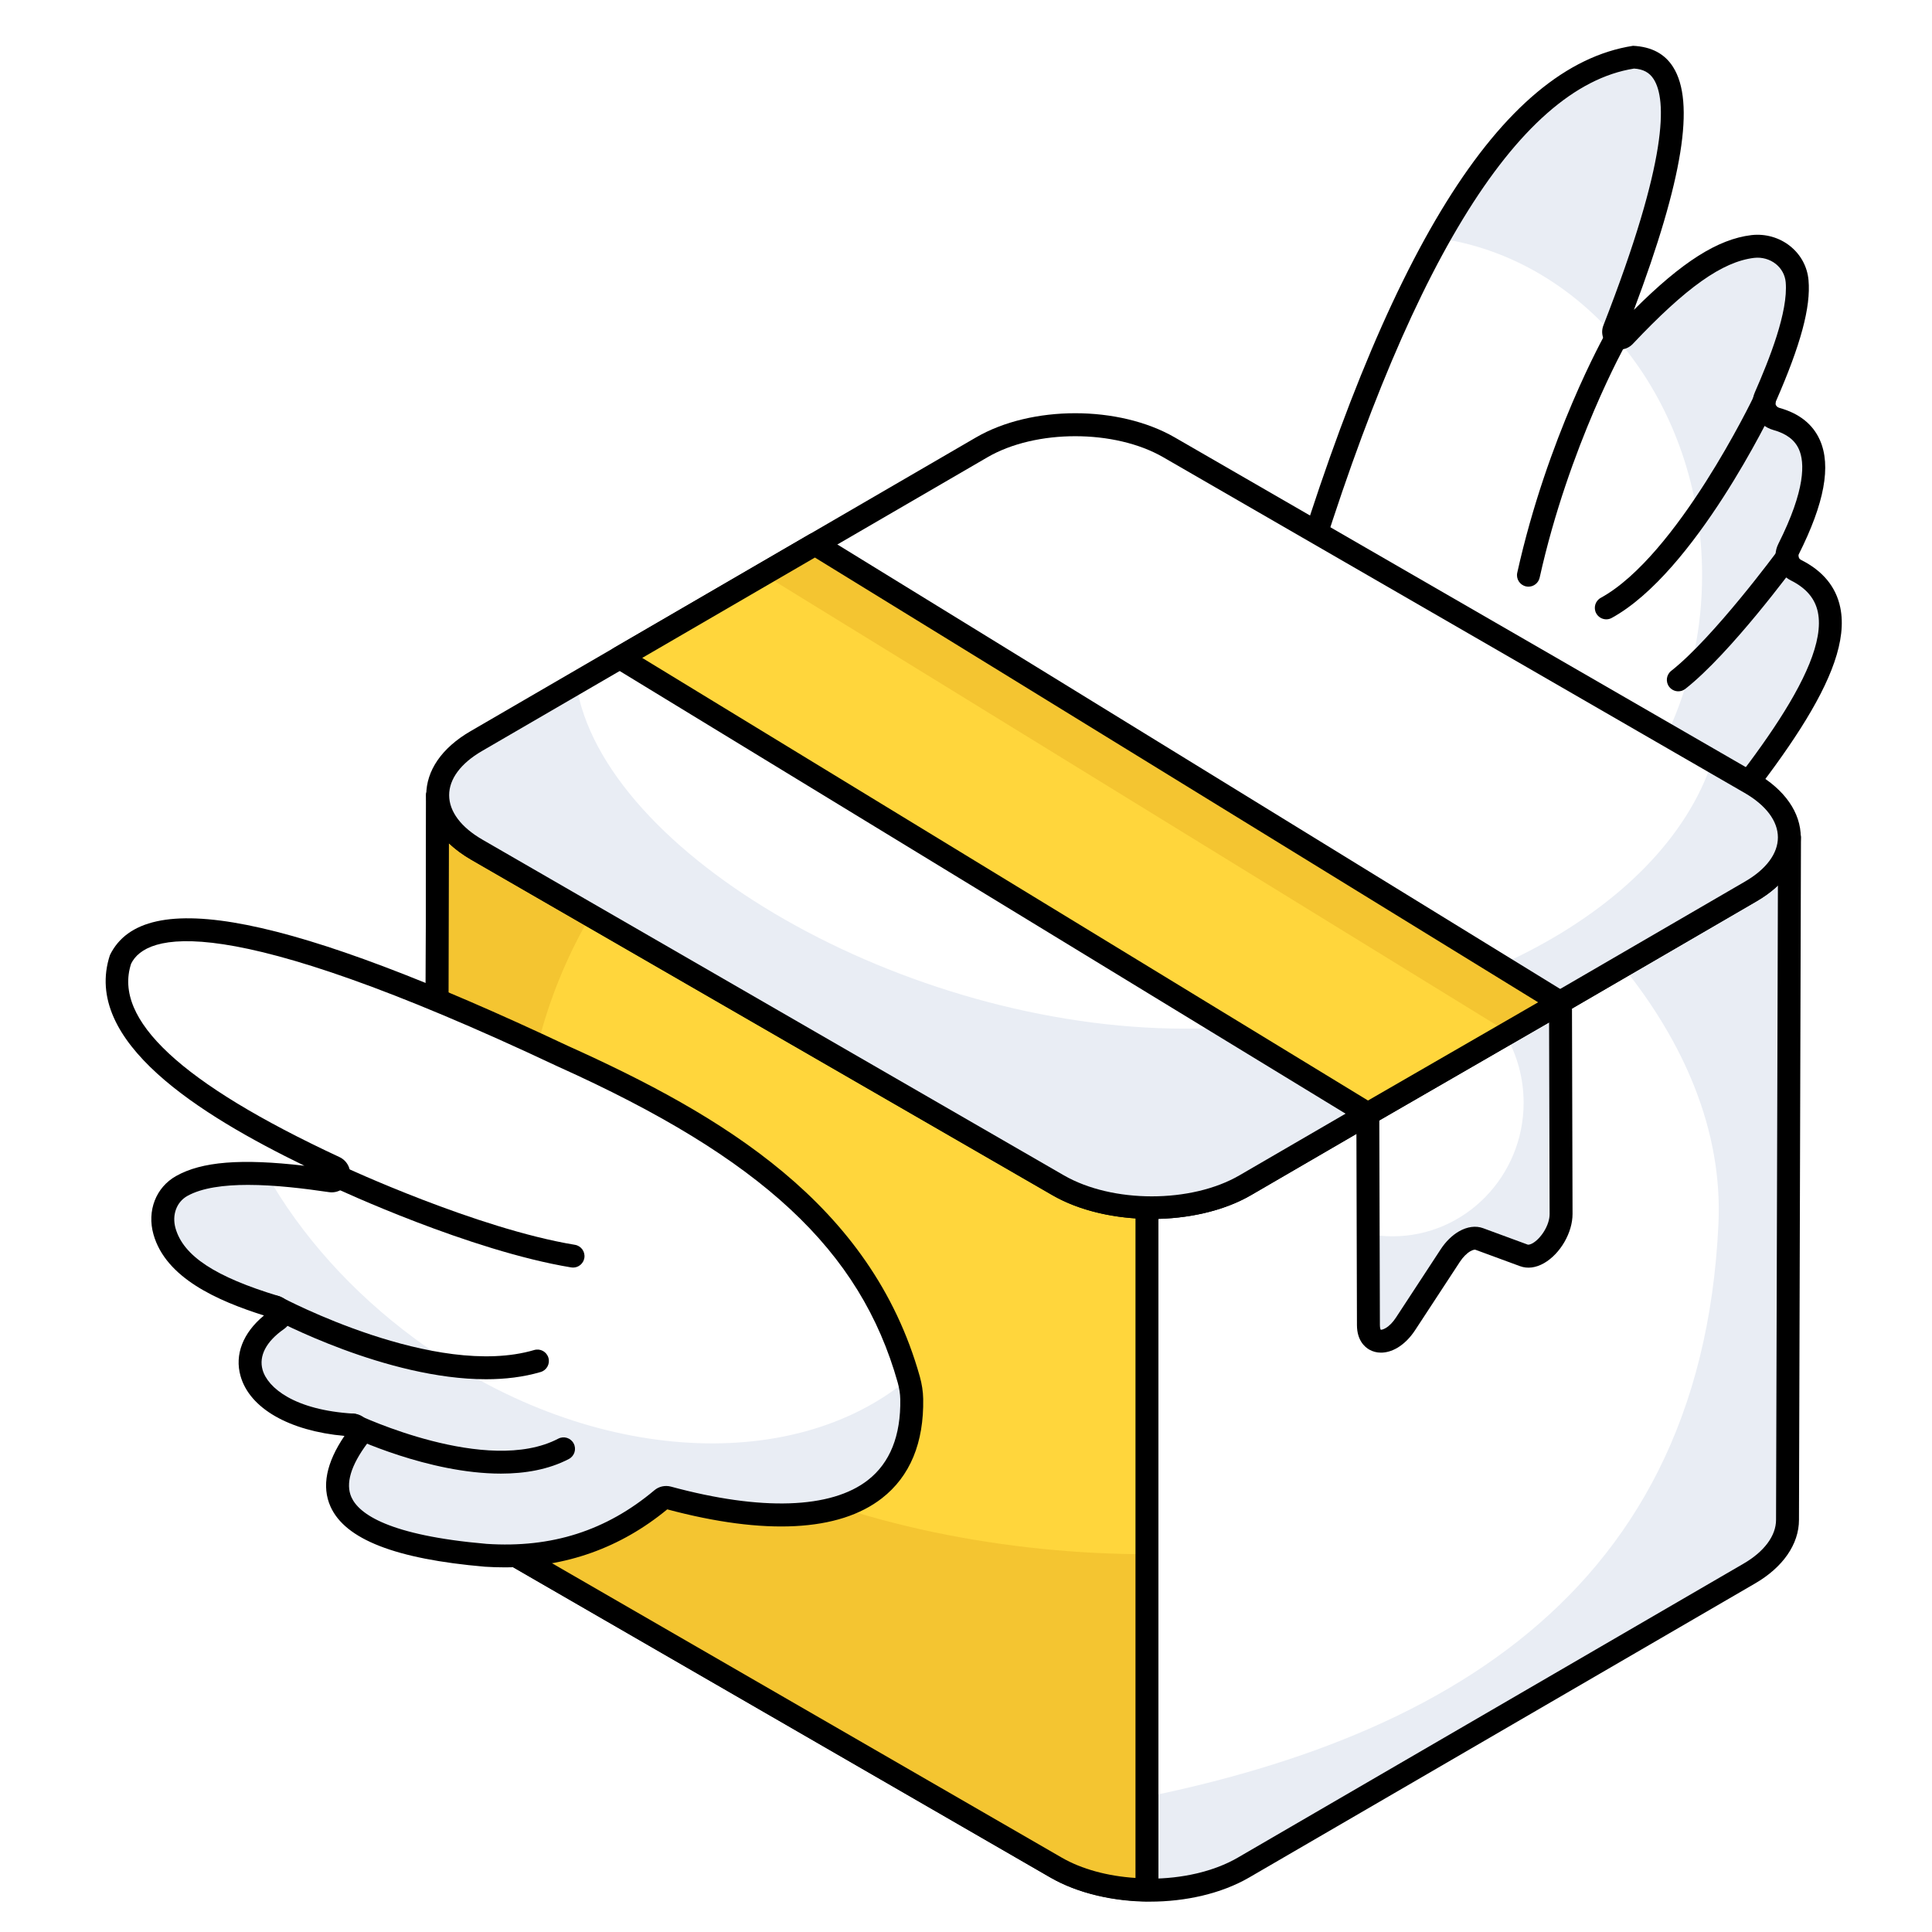
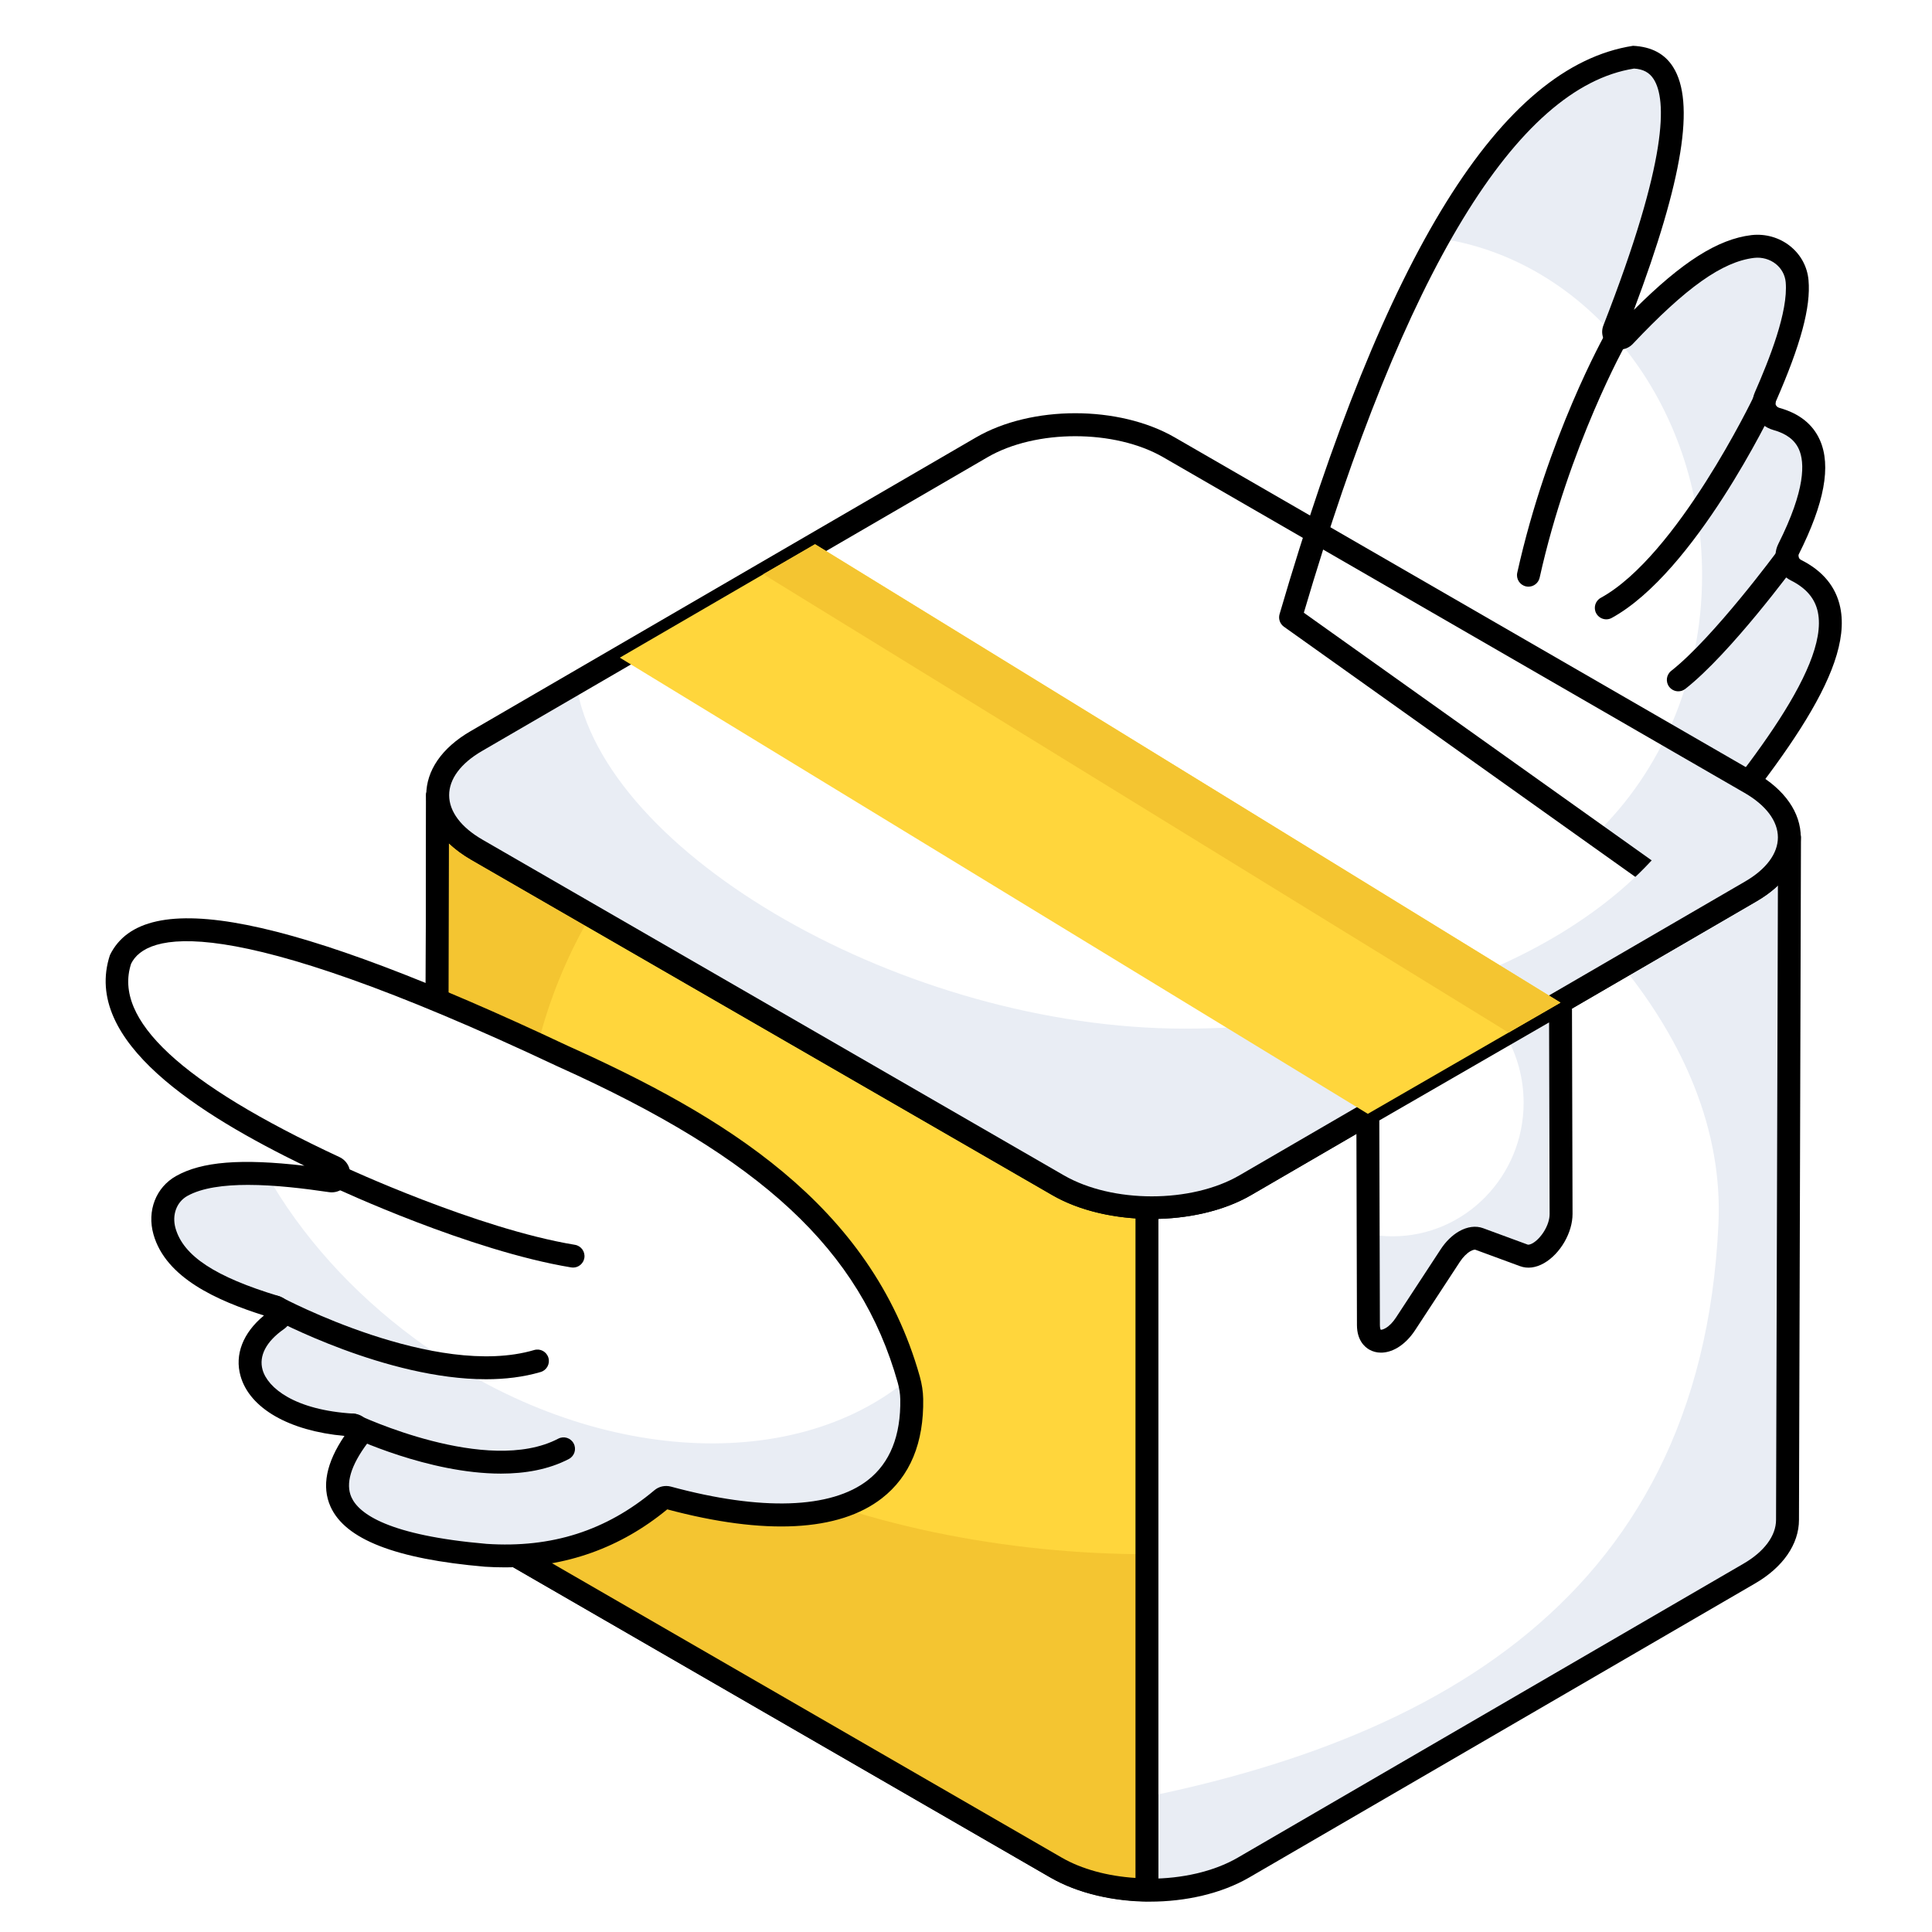
<svg xmlns="http://www.w3.org/2000/svg" width="500" zoomAndPan="magnify" viewBox="0 0 375 375" height="500" preserveAspectRatio="xMidYMid meet" version="1.0">
  <rect x="-37.5" width="450" fill="#ffffff" y="-37.5" height="450" fill-opacity="1" />
  <rect x="-37.5" width="450" fill="#ffffff" y="-37.5" height="450" fill-opacity="1" />
-   <path fill="#ffffff" d="M 250.5 119.828 C 269.711 54.055 291.699 15.078 317.309 11.09 C 328.98 11.82 325.883 31.73 313.293 63.965 C 312.809 65.203 314.398 66.188 315.312 65.219 C 325.039 54.918 332.863 48.73 340.195 47.844 C 344.453 47.328 348.434 50.297 348.816 54.57 C 349.309 60.074 346.57 68.109 342.648 77.074 C 341.875 78.84 342.93 80.793 344.785 81.309 C 353.812 83.816 354.227 92.512 347.156 106.578 C 346.398 108.086 347.086 109.91 348.594 110.668 C 366.402 119.602 345.359 145.41 323.297 171.664 Z M 250.5 119.828" fill-opacity="1" fill-rule="nonzero" />
  <path fill="#e9edf4" d="M 323.266 171.676 L 309.633 161.984 C 322.297 149.898 330.375 131.805 330.375 111.645 C 330.375 78.105 308.082 50.383 279.262 46.246 C 290.957 25.375 303.621 13.223 317.32 11.094 C 328.953 11.801 325.852 31.707 313.316 63.953 C 312.797 65.18 314.414 66.215 315.316 65.246 C 325.012 54.906 332.895 48.703 340.199 47.863 C 344.461 47.344 348.406 50.316 348.793 54.582 C 349.309 60.074 346.598 68.09 342.652 77.07 C 341.879 78.816 342.91 80.82 344.785 81.336 C 353.832 83.793 354.219 92.516 347.176 106.602 C 346.402 108.09 347.113 109.898 348.598 110.672 C 366.434 119.59 345.367 145.441 323.266 171.676 Z M 323.266 171.676" fill-opacity="1" fill-rule="nonzero" />
  <path fill="#000000" d="M 323.297 173.891 C 322.848 173.891 322.398 173.754 322.008 173.477 L 249.203 121.641 C 248.434 121.09 248.098 120.113 248.363 119.203 C 268.883 48.969 291.324 12.883 316.969 8.891 C 320.621 9.07 323.141 10.484 324.727 12.977 C 329.07 19.777 326.664 34.82 317.141 60.145 C 326.473 50.82 333.434 46.422 339.93 45.637 C 342.641 45.316 345.398 46.098 347.504 47.801 C 349.547 49.453 350.801 51.785 351.031 54.371 C 351.5 59.59 349.539 66.867 344.68 77.961 C 344.59 78.18 344.59 78.402 344.691 78.613 C 344.816 78.879 345.07 79.082 345.387 79.172 C 349.234 80.242 351.879 82.344 353.242 85.422 C 355.461 90.426 354.121 97.672 349.145 107.574 C 348.953 107.953 349.16 108.465 349.594 108.684 C 353.812 110.801 356.375 113.91 357.199 117.934 C 359.785 130.461 344.828 149.504 325.004 173.098 C 324.562 173.613 323.934 173.891 323.297 173.891 Z M 253.074 118.93 L 322.918 168.66 C 337.641 151.133 355.133 129.914 352.848 118.828 C 352.297 116.172 350.582 114.152 347.598 112.656 C 344.969 111.332 343.879 108.16 345.168 105.582 C 350.5 94.969 350.293 89.742 349.176 87.223 C 348.367 85.395 346.734 84.16 344.188 83.457 C 342.629 83.016 341.355 81.945 340.676 80.52 C 340.027 79.156 340 77.57 340.605 76.18 C 343.426 69.738 347.117 60.516 346.602 54.77 C 346.477 53.391 345.805 52.145 344.707 51.254 C 343.535 50.309 341.973 49.875 340.465 50.055 C 334.312 50.793 327.273 55.785 316.93 66.746 C 315.781 67.961 313.988 68.195 312.578 67.289 C 311.176 66.406 310.617 64.707 311.219 63.16 C 323.852 30.816 323.5 19.316 320.98 15.367 C 320.156 14.074 318.945 13.418 317.168 13.309 C 294.391 16.906 272.672 52.449 253.074 118.93 Z M 253.074 118.93" fill-opacity="1" fill-rule="nonzero" />
  <path fill="#000000" d="M 296.672 113.871 C 296.516 113.871 296.352 113.852 296.188 113.816 C 294.988 113.551 294.234 112.363 294.5 111.164 C 300.34 84.879 311.371 65.152 311.84 64.324 C 312.453 63.246 313.816 62.883 314.867 63.48 C 315.938 64.082 316.316 65.438 315.715 66.508 C 315.602 66.707 304.531 86.516 298.844 112.129 C 298.609 113.168 297.691 113.871 296.672 113.871 Z M 296.672 113.871" fill-opacity="1" fill-rule="nonzero" />
  <path fill="#000000" d="M 311.777 120.211 C 310.996 120.211 310.238 119.793 309.828 119.055 C 309.238 117.98 309.633 116.629 310.711 116.039 C 325.562 107.879 340.273 77.246 340.418 76.938 C 340.945 75.832 342.27 75.355 343.383 75.883 C 344.492 76.41 344.965 77.738 344.438 78.848 C 343.812 80.16 328.961 111.086 312.848 119.934 C 312.512 120.121 312.145 120.211 311.777 120.211 Z M 311.777 120.211" fill-opacity="1" fill-rule="nonzero" />
  <path fill="#000000" d="M 325.758 134.184 C 325.102 134.184 324.449 133.891 324.008 133.332 C 323.25 132.367 323.418 130.973 324.383 130.211 C 332.641 123.719 344.957 107.004 345.082 106.836 C 345.805 105.836 347.199 105.625 348.188 106.359 C 349.18 107.086 349.395 108.477 348.664 109.465 C 348.148 110.168 335.871 126.84 327.129 133.707 C 326.723 134.027 326.242 134.184 325.758 134.184 Z M 325.758 134.184" fill-opacity="1" fill-rule="nonzero" />
  <path fill="#ffffff" d="M 347.34 162.559 L 346.957 295 C 346.957 298.758 344.473 302.586 339.5 305.453 L 241.336 362.504 C 231.328 368.305 215.074 368.305 205 362.504 L 92.199 297.359 C 87.102 294.43 84.551 290.605 84.613 286.715 L 84.934 154.34 C 84.934 158.164 87.484 161.988 92.52 164.922 L 205.383 230.062 C 215.395 235.863 231.707 235.863 241.719 230.062 L 339.816 173.016 C 344.789 170.145 347.277 166.32 347.34 162.559 Z M 347.34 162.559" fill-opacity="1" fill-rule="nonzero" />
  <path fill="#e9edf4" d="M 208.07 351.375 C 274.953 340.84 330.117 312.387 333.551 237.527 C 334.391 219.301 326.742 202.156 314.883 187.488 L 339.797 173.031 C 344.777 170.152 347.309 166.293 347.309 162.574 L 346.953 295.012 C 346.953 298.73 344.496 302.59 339.516 305.469 L 241.332 362.527 C 232.254 367.73 218.164 368.18 208.07 363.969 Z M 208.07 351.375" fill-opacity="1" fill-rule="nonzero" />
  <path fill="#000000" d="M 223.191 369.109 C 216.254 369.109 209.309 367.555 203.891 364.43 L 91.086 299.289 C 85.402 296.016 82.309 291.535 82.391 286.68 L 82.711 154.336 C 82.715 153.109 83.711 152.117 84.938 152.117 C 86.168 152.121 87.164 153.113 87.164 154.34 C 87.164 157.496 89.457 160.566 93.637 163 L 206.496 228.137 C 215.738 233.5 231.355 233.496 240.605 228.141 L 338.699 171.094 C 342.727 168.766 345.066 165.645 345.117 162.523 C 345.137 161.305 346.129 160.336 347.34 160.336 L 347.363 160.336 C 348.586 160.352 349.566 161.344 349.566 162.566 L 349.18 295.004 C 349.18 299.73 346.055 304.238 340.605 307.379 L 242.457 364.426 C 237.066 367.547 230.133 369.109 223.191 369.109 Z M 87.137 163.688 L 86.844 286.723 C 86.789 289.918 89.086 293.004 93.309 295.434 L 206.113 360.578 C 215.547 366.004 230.844 366.012 240.227 360.582 L 338.379 303.527 C 342.418 301.199 344.73 298.094 344.73 295 L 345.09 171.859 C 343.91 172.988 342.52 174.023 340.93 174.941 L 242.836 231.984 C 232.203 238.152 214.906 238.156 204.273 231.984 L 91.406 166.848 C 89.762 165.887 88.336 164.828 87.137 163.688 Z M 87.137 163.688" fill-opacity="1" fill-rule="nonzero" />
  <path fill="#ffd63c" d="M 222.625 234.363 C 216.359 234.234 210.152 232.828 205.383 230.062 L 92.52 164.922 C 87.484 161.988 84.934 158.164 84.934 154.34 L 84.613 286.715 C 84.551 290.605 87.102 294.43 92.199 297.359 L 205 362.504 C 209.891 365.32 216.242 366.742 222.625 366.82 Z M 222.625 234.363" fill-opacity="1" fill-rule="nonzero" />
  <path fill="#f4c531" d="M 222.59 332.98 L 222.59 366.805 C 216.273 366.734 209.891 365.332 204.977 362.523 L 92.176 297.383 C 87.125 294.434 84.527 290.574 84.594 286.715 L 84.949 154.348 C 84.949 158.137 87.473 161.996 92.527 164.945 L 114.633 177.719 C 106.281 191.965 101.508 208.598 101.508 226.285 C 101.508 279.551 169.254 301.668 222.59 301.668 C 226.102 301.668 219.152 333.328 222.59 332.98 Z M 222.59 332.98" fill-opacity="1" fill-rule="nonzero" />
  <path fill="#000000" d="M 222.625 369.047 C 222.613 369.047 222.609 369.047 222.598 369.047 C 215.543 368.953 208.898 367.312 203.891 364.43 L 91.086 299.289 C 85.402 296.016 82.309 291.535 82.391 286.68 L 82.711 154.359 C 82.711 154.352 82.711 154.348 82.711 154.34 L 82.711 154.336 C 82.715 153.109 83.711 152.117 84.938 152.117 C 86.168 152.121 87.164 153.113 87.164 154.34 C 87.164 157.496 89.457 160.566 93.637 163 L 206.496 228.137 C 210.727 230.59 216.469 232.012 222.676 232.137 C 223.879 232.164 224.852 233.152 224.852 234.363 L 224.852 366.82 C 224.852 367.418 224.613 367.988 224.188 368.398 C 223.77 368.812 223.211 369.047 222.625 369.047 Z M 87.137 163.688 L 86.844 286.723 C 86.789 289.918 89.086 293.004 93.309 295.434 L 206.113 360.578 C 209.945 362.785 214.957 364.16 220.398 364.508 L 220.398 236.492 C 214.289 236.086 208.625 234.512 204.273 231.984 L 91.406 166.848 C 89.762 165.887 88.336 164.828 87.137 163.688 Z M 87.137 163.688" fill-opacity="1" fill-rule="nonzero" />
-   <path fill="#ffffff" d="M 339.719 151.965 C 349.773 157.77 349.867 167.191 339.84 173.02 L 241.707 230.047 C 231.723 235.852 215.414 235.852 205.359 230.047 L 92.543 164.91 C 82.449 159.082 82.438 149.66 92.422 143.855 L 190.555 86.828 C 200.582 81 216.809 81.004 226.902 86.828 Z M 339.719 151.965" fill-opacity="1" fill-rule="nonzero" />
  <path fill="#e9edf4" d="M 339.816 173.031 L 241.723 230.047 C 231.703 235.828 215.434 235.828 205.348 230.047 L 92.523 164.941 C 82.438 159.094 82.438 149.68 92.453 143.832 L 111.816 132.602 C 116.793 165.613 175.633 199.656 229.957 199.656 C 280.449 199.656 322.605 177.336 332.355 147.684 L 339.75 151.988 C 349.766 157.77 349.836 167.18 339.816 173.031 Z M 339.816 173.031" fill-opacity="1" fill-rule="nonzero" />
  <path fill="#000000" d="M 223.555 236.59 C 216.574 236.594 209.582 235.055 204.25 231.977 L 91.43 166.84 C 85.828 163.602 82.738 159.172 82.734 154.359 C 82.723 149.562 85.766 145.156 91.305 141.938 L 189.438 84.906 C 200.211 78.645 217.164 78.641 228.016 84.898 L 340.832 150.035 C 346.434 153.273 349.523 157.707 349.535 162.527 C 349.539 167.309 346.496 171.723 340.957 174.941 L 242.824 231.969 C 237.523 235.055 230.539 236.59 223.555 236.59 Z M 208.703 84.668 C 202.523 84.668 196.355 86.027 191.672 88.75 L 93.539 145.781 C 89.43 148.168 87.172 151.215 87.18 154.348 C 87.184 157.512 89.48 160.578 93.656 162.984 L 206.477 228.121 C 215.91 233.57 231.219 233.578 240.59 228.125 L 338.723 171.098 C 342.832 168.711 345.09 165.664 345.09 162.531 C 345.082 159.367 342.781 156.297 338.605 153.891 L 225.789 88.754 C 221.074 86.027 214.887 84.668 208.703 84.668 Z M 208.703 84.668" fill-opacity="1" fill-rule="nonzero" />
  <path fill="#ffffff" d="M 302.891 194.605 L 303.008 235.609 C 303.016 238.625 300.871 241.926 298.598 243.242 C 297.637 243.797 296.652 243.996 295.801 243.672 L 287.086 240.473 C 286.281 240.168 285.285 240.359 284.293 240.934 C 283.301 241.504 282.312 242.461 281.508 243.691 L 272.84 256.926 C 271.992 258.234 271.008 259.168 270.051 259.723 C 267.773 261.035 265.621 260.215 265.613 257.203 L 265.496 216.195 Z M 302.891 194.605" fill-opacity="1" fill-rule="nonzero" />
  <path fill="#e9edf4" d="M 303.027 235.598 C 303.027 238.621 300.871 241.93 298.613 243.227 C 297.656 243.805 296.645 243.996 295.781 243.66 L 287.098 240.492 C 286.281 240.156 285.273 240.348 284.312 240.922 C 283.305 241.5 282.297 242.461 281.531 243.707 L 272.844 256.902 C 271.98 258.246 271.02 259.16 270.062 259.734 C 267.758 261.031 265.598 260.215 265.598 257.191 L 265.551 239.484 C 267.086 239.82 268.668 239.965 270.301 239.965 C 284.363 239.965 295.734 228.301 295.734 214.051 C 295.734 209.203 294.438 204.691 292.184 200.805 L 302.887 194.613 Z M 303.027 235.598" fill-opacity="1" fill-rule="nonzero" />
  <path fill="#000000" d="M 268.047 262.547 C 267.238 262.547 266.461 262.352 265.773 261.957 C 264.887 261.445 263.395 260.156 263.383 257.207 L 263.27 216.199 C 263.27 215.402 263.691 214.668 264.383 214.266 L 301.781 192.68 C 302.473 192.285 303.316 192.285 304 192.68 C 304.688 193.074 305.113 193.809 305.117 194.598 L 305.23 235.605 C 305.242 239.227 302.871 243.344 299.711 245.168 C 298.098 246.094 296.48 246.297 295.02 245.758 L 286.32 242.555 C 286.258 242.562 285.945 242.551 285.402 242.859 C 284.684 243.277 283.965 244.004 283.371 244.906 L 274.703 258.141 C 273.715 259.664 272.488 260.883 271.164 261.648 C 270.121 262.25 269.051 262.547 268.047 262.547 Z M 267.723 217.477 L 267.836 257.195 C 267.836 257.793 267.969 258.07 268.016 258.117 C 268.035 258.113 268.379 258.117 268.938 257.793 C 269.648 257.387 270.371 256.648 270.973 255.715 L 279.648 242.473 C 280.629 240.977 281.852 239.781 283.18 239.012 C 284.801 238.082 286.465 237.871 287.859 238.387 L 296.562 241.59 C 296.684 241.602 297.012 241.582 297.484 241.312 C 299.055 240.41 300.793 237.848 300.781 235.617 L 300.676 198.449 Z M 267.723 217.477" fill-opacity="1" fill-rule="nonzero" />
  <path fill="#ffd63c" d="M 302.891 194.605 L 158.203 105.629 L 120.305 127.652 L 265.496 216.195 Z M 302.891 194.605" fill-opacity="1" fill-rule="nonzero" />
  <path fill="#f4c531" d="M 302.887 194.613 L 292.809 200.422 L 148.152 111.453 L 158.18 105.645 Z M 302.887 194.613" fill-opacity="1" fill-rule="nonzero" />
-   <path fill="#000000" d="M 265.496 218.422 C 265.094 218.422 264.691 218.312 264.34 218.094 L 119.152 129.555 C 118.48 129.148 118.078 128.414 118.082 127.633 C 118.094 126.848 118.512 126.125 119.191 125.734 L 157.086 103.711 C 157.797 103.301 158.672 103.32 159.371 103.738 L 304.059 192.711 C 304.723 193.121 305.129 193.852 305.117 194.637 C 305.105 195.418 304.684 196.141 304.004 196.531 L 266.609 218.121 C 266.262 218.316 265.879 218.422 265.496 218.422 Z M 124.656 127.699 L 265.527 213.609 L 298.551 194.547 L 158.172 108.219 Z M 124.656 127.699" fill-opacity="1" fill-rule="nonzero" />
  <path fill="#ffffff" d="M 176.969 271.543 C 176.945 270.277 176.734 268.992 176.391 267.773 C 168.039 238.098 144.566 220.891 109.156 204.965 C 59.133 181.387 29.34 174.102 23.453 186.074 C 18.852 200.07 36.758 213.473 64.938 226.598 C 66.379 227.27 65.727 229.426 64.156 229.191 C 51.965 227.395 41.266 226.84 35.27 230.199 C 32.168 231.941 30.961 235.566 31.926 238.992 C 33.988 246.293 42.754 250.457 53.48 253.703 C 54.586 254.039 54.797 255.48 53.848 256.145 C 43.016 263.699 49.215 275.457 68.488 276.602 C 69.578 276.664 70.207 277.895 69.551 278.77 C 59.133 292.703 69.398 299.727 94.258 301.879 C 107.656 302.762 118.957 298.918 128.426 290.973 C 128.766 290.688 129.23 290.586 129.66 290.703 C 157.871 298.355 177.348 293.367 176.969 271.543 Z M 176.969 271.543" fill-opacity="1" fill-rule="nonzero" />
  <path fill="#e9edf4" d="M 176.965 271.516 C 177.352 293.359 157.898 298.336 129.66 290.711 C 129.207 290.582 128.758 290.711 128.434 290.969 C 118.934 298.918 107.691 302.73 94.246 301.891 C 69.367 299.758 59.16 292.715 69.562 278.754 C 70.207 277.914 69.562 276.688 68.465 276.621 C 49.207 275.457 43.004 263.699 53.859 256.137 C 54.828 255.492 54.57 254.07 53.473 253.68 C 42.746 250.449 33.957 246.316 31.953 239.012 C 30.984 235.586 32.145 231.969 35.246 230.223 C 39.125 228.09 44.879 227.512 51.727 227.898 C 58.383 239.66 68.207 250.773 80.676 259.949 C 113.441 284.055 153.57 286.574 176.316 267.641 C 176.383 267.703 176.383 267.703 176.383 267.77 C 176.707 268.996 176.965 270.289 176.965 271.516 Z M 176.965 271.516" fill-opacity="1" fill-rule="nonzero" />
  <path fill="#000000" d="M 97.945 304.223 C 96.68 304.223 95.402 304.18 94.109 304.098 C 76.781 302.602 67 298.785 64.152 292.426 C 62.406 288.531 63.32 283.922 66.859 278.711 C 56.121 277.738 48.453 273.352 46.688 267.086 C 45.508 262.918 47.164 258.707 51.234 255.336 C 42.219 252.48 32.184 248.074 29.789 239.598 C 28.496 235.016 30.262 230.461 34.184 228.262 C 39.164 225.461 46.746 224.836 59.086 226.27 C 38.848 216.422 15.82 202.156 21.34 185.375 C 27.969 171.832 56.145 177.516 110.102 202.949 C 140.031 216.41 169.062 233.523 178.531 267.172 C 178.941 268.641 179.164 270.102 179.191 271.504 C 179.34 280.055 176.641 286.555 171.18 290.809 C 162.859 297.293 148.457 298.031 129.512 292.965 C 120.434 300.449 109.832 304.223 97.945 304.223 Z M 48.125 229.988 C 43.48 229.988 39.207 230.543 36.355 232.137 C 34.266 233.316 33.344 235.824 34.066 238.391 C 35.59 243.777 41.773 247.844 54.117 251.57 C 55.453 251.973 56.414 253.074 56.625 254.438 C 56.844 255.816 56.27 257.164 55.117 257.969 C 51.676 260.367 50.203 263.18 50.965 265.875 C 51.953 269.379 57.168 273.703 68.617 274.383 C 69.953 274.457 71.145 275.258 71.707 276.477 C 72.262 277.668 72.121 279.059 71.328 280.105 C 68.082 284.445 67.035 287.98 68.211 290.609 C 69.656 293.828 75.375 298.012 94.449 299.664 C 107.105 300.5 117.68 297.098 127.004 289.27 C 127.871 288.523 129.086 288.246 130.23 288.551 C 147.75 293.305 161.316 292.863 168.445 287.297 C 172.75 283.949 174.867 278.66 174.742 271.582 C 174.727 270.57 174.555 269.465 174.254 268.379 C 167 242.598 147.875 224.816 108.242 206.992 C 42.84 176.164 28.297 181.266 25.449 187.055 C 21.91 197.871 35.098 210.246 65.879 224.582 C 67.516 225.348 68.324 227.148 67.805 228.875 C 67.289 230.59 65.648 231.66 63.832 231.391 C 59.117 230.695 53.379 229.988 48.125 229.988 Z M 129.875 292.66 C 129.867 292.668 129.863 292.672 129.863 292.672 C 129.863 292.672 129.867 292.668 129.875 292.66 Z M 68.359 278.824 L 68.367 278.824 C 68.363 278.824 68.363 278.824 68.359 278.824 Z M 67.773 277.438 C 67.773 277.438 67.773 277.438 67.766 277.438 Z M 67.773 277.438" fill-opacity="1" fill-rule="nonzero" />
  <path fill="#000000" d="M 111.234 246.035 C 111.109 246.035 110.988 246.023 110.863 246.004 C 91.207 242.766 65.73 230.91 64.656 230.406 C 63.543 229.887 63.066 228.559 63.586 227.449 C 64.105 226.34 65.414 225.855 66.543 226.379 C 66.801 226.496 92.543 238.477 111.59 241.617 C 112.801 241.816 113.621 242.957 113.422 244.172 C 113.242 245.258 112.297 246.035 111.234 246.035 Z M 111.234 246.035" fill-opacity="1" fill-rule="nonzero" />
  <path fill="#000000" d="M 94.332 267.711 C 75.066 267.711 53.5 256.234 52.426 255.66 C 51.344 255.074 50.938 253.727 51.52 252.648 C 52.105 251.555 53.445 251.164 54.531 251.742 C 54.828 251.902 84.512 267.695 103.688 262.039 C 104.883 261.695 106.098 262.363 106.449 263.543 C 106.797 264.719 106.125 265.957 104.945 266.305 C 101.598 267.293 98.008 267.711 94.332 267.711 Z M 94.332 267.711" fill-opacity="1" fill-rule="nonzero" />
  <path fill="#000000" d="M 97.223 286.027 C 83.195 286.027 68.352 279.004 67.527 278.605 C 66.418 278.074 65.953 276.75 66.484 275.641 C 67.012 274.531 68.352 274.066 69.449 274.602 C 69.699 274.719 94.566 286.461 108.355 279.246 C 109.445 278.676 110.789 279.094 111.355 280.188 C 111.926 281.277 111.504 282.617 110.418 283.188 C 106.477 285.25 101.891 286.027 97.223 286.027 Z M 97.223 286.027" fill-opacity="1" fill-rule="nonzero" />
</svg>